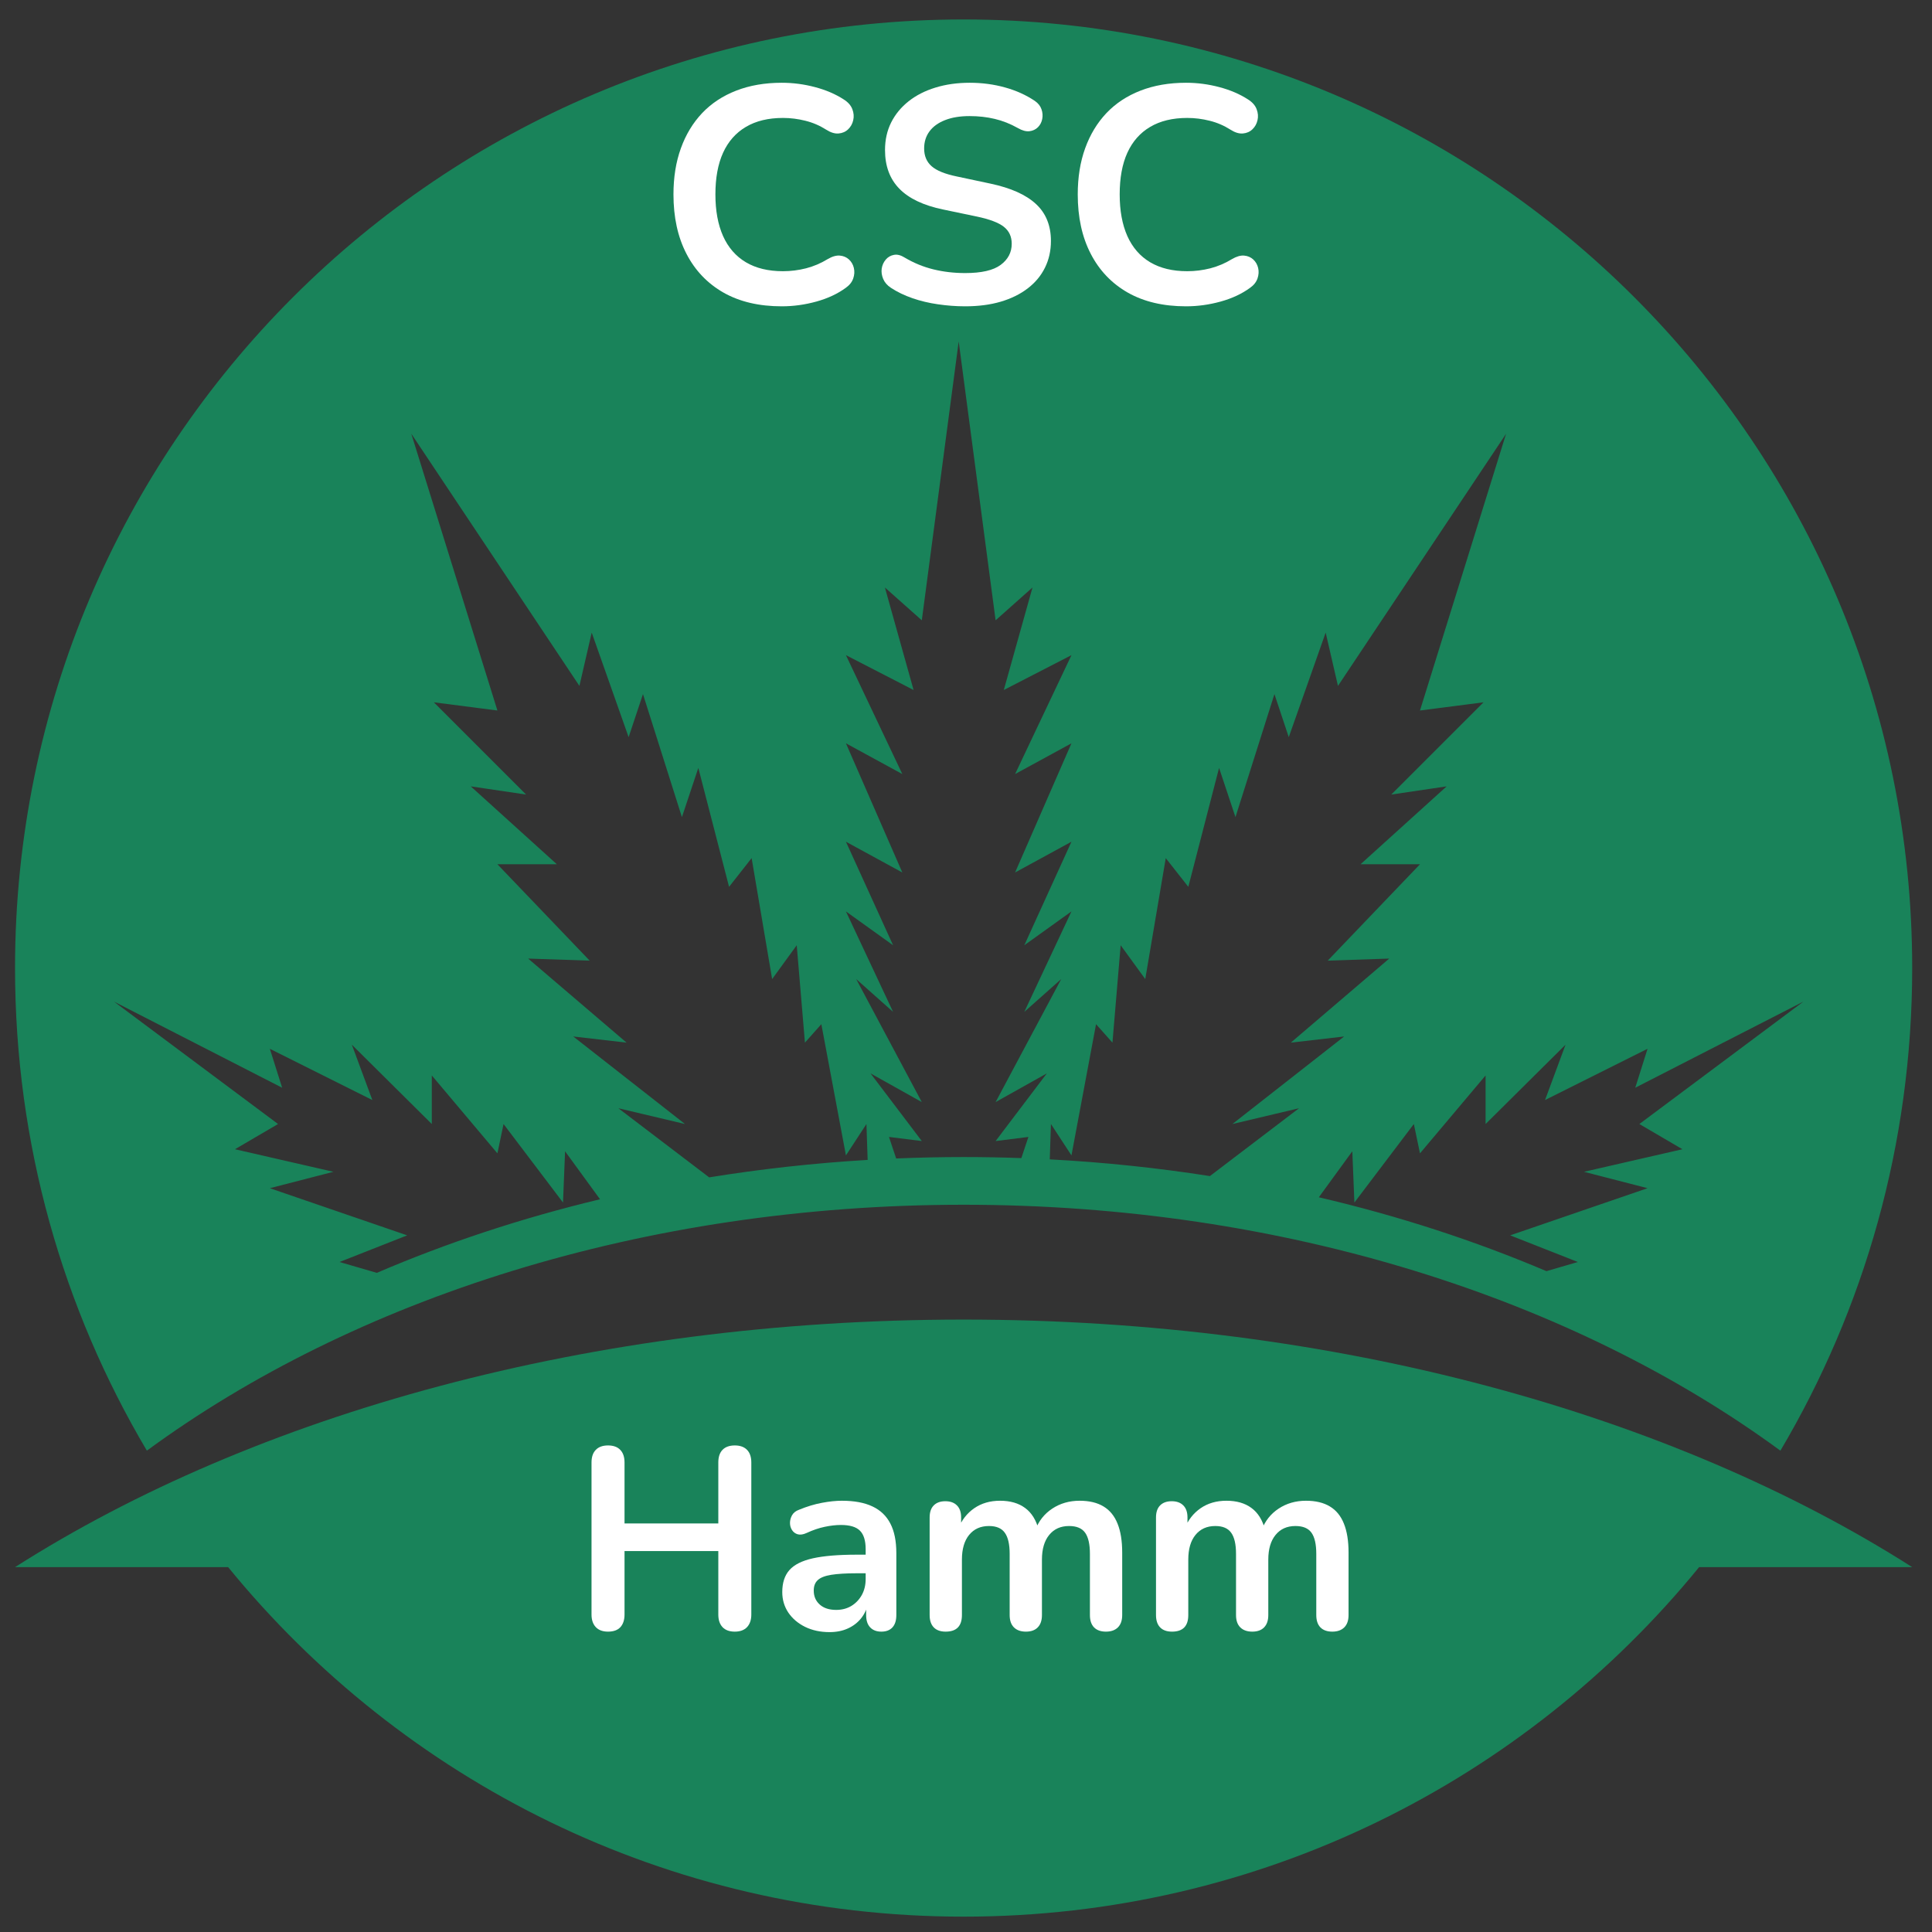
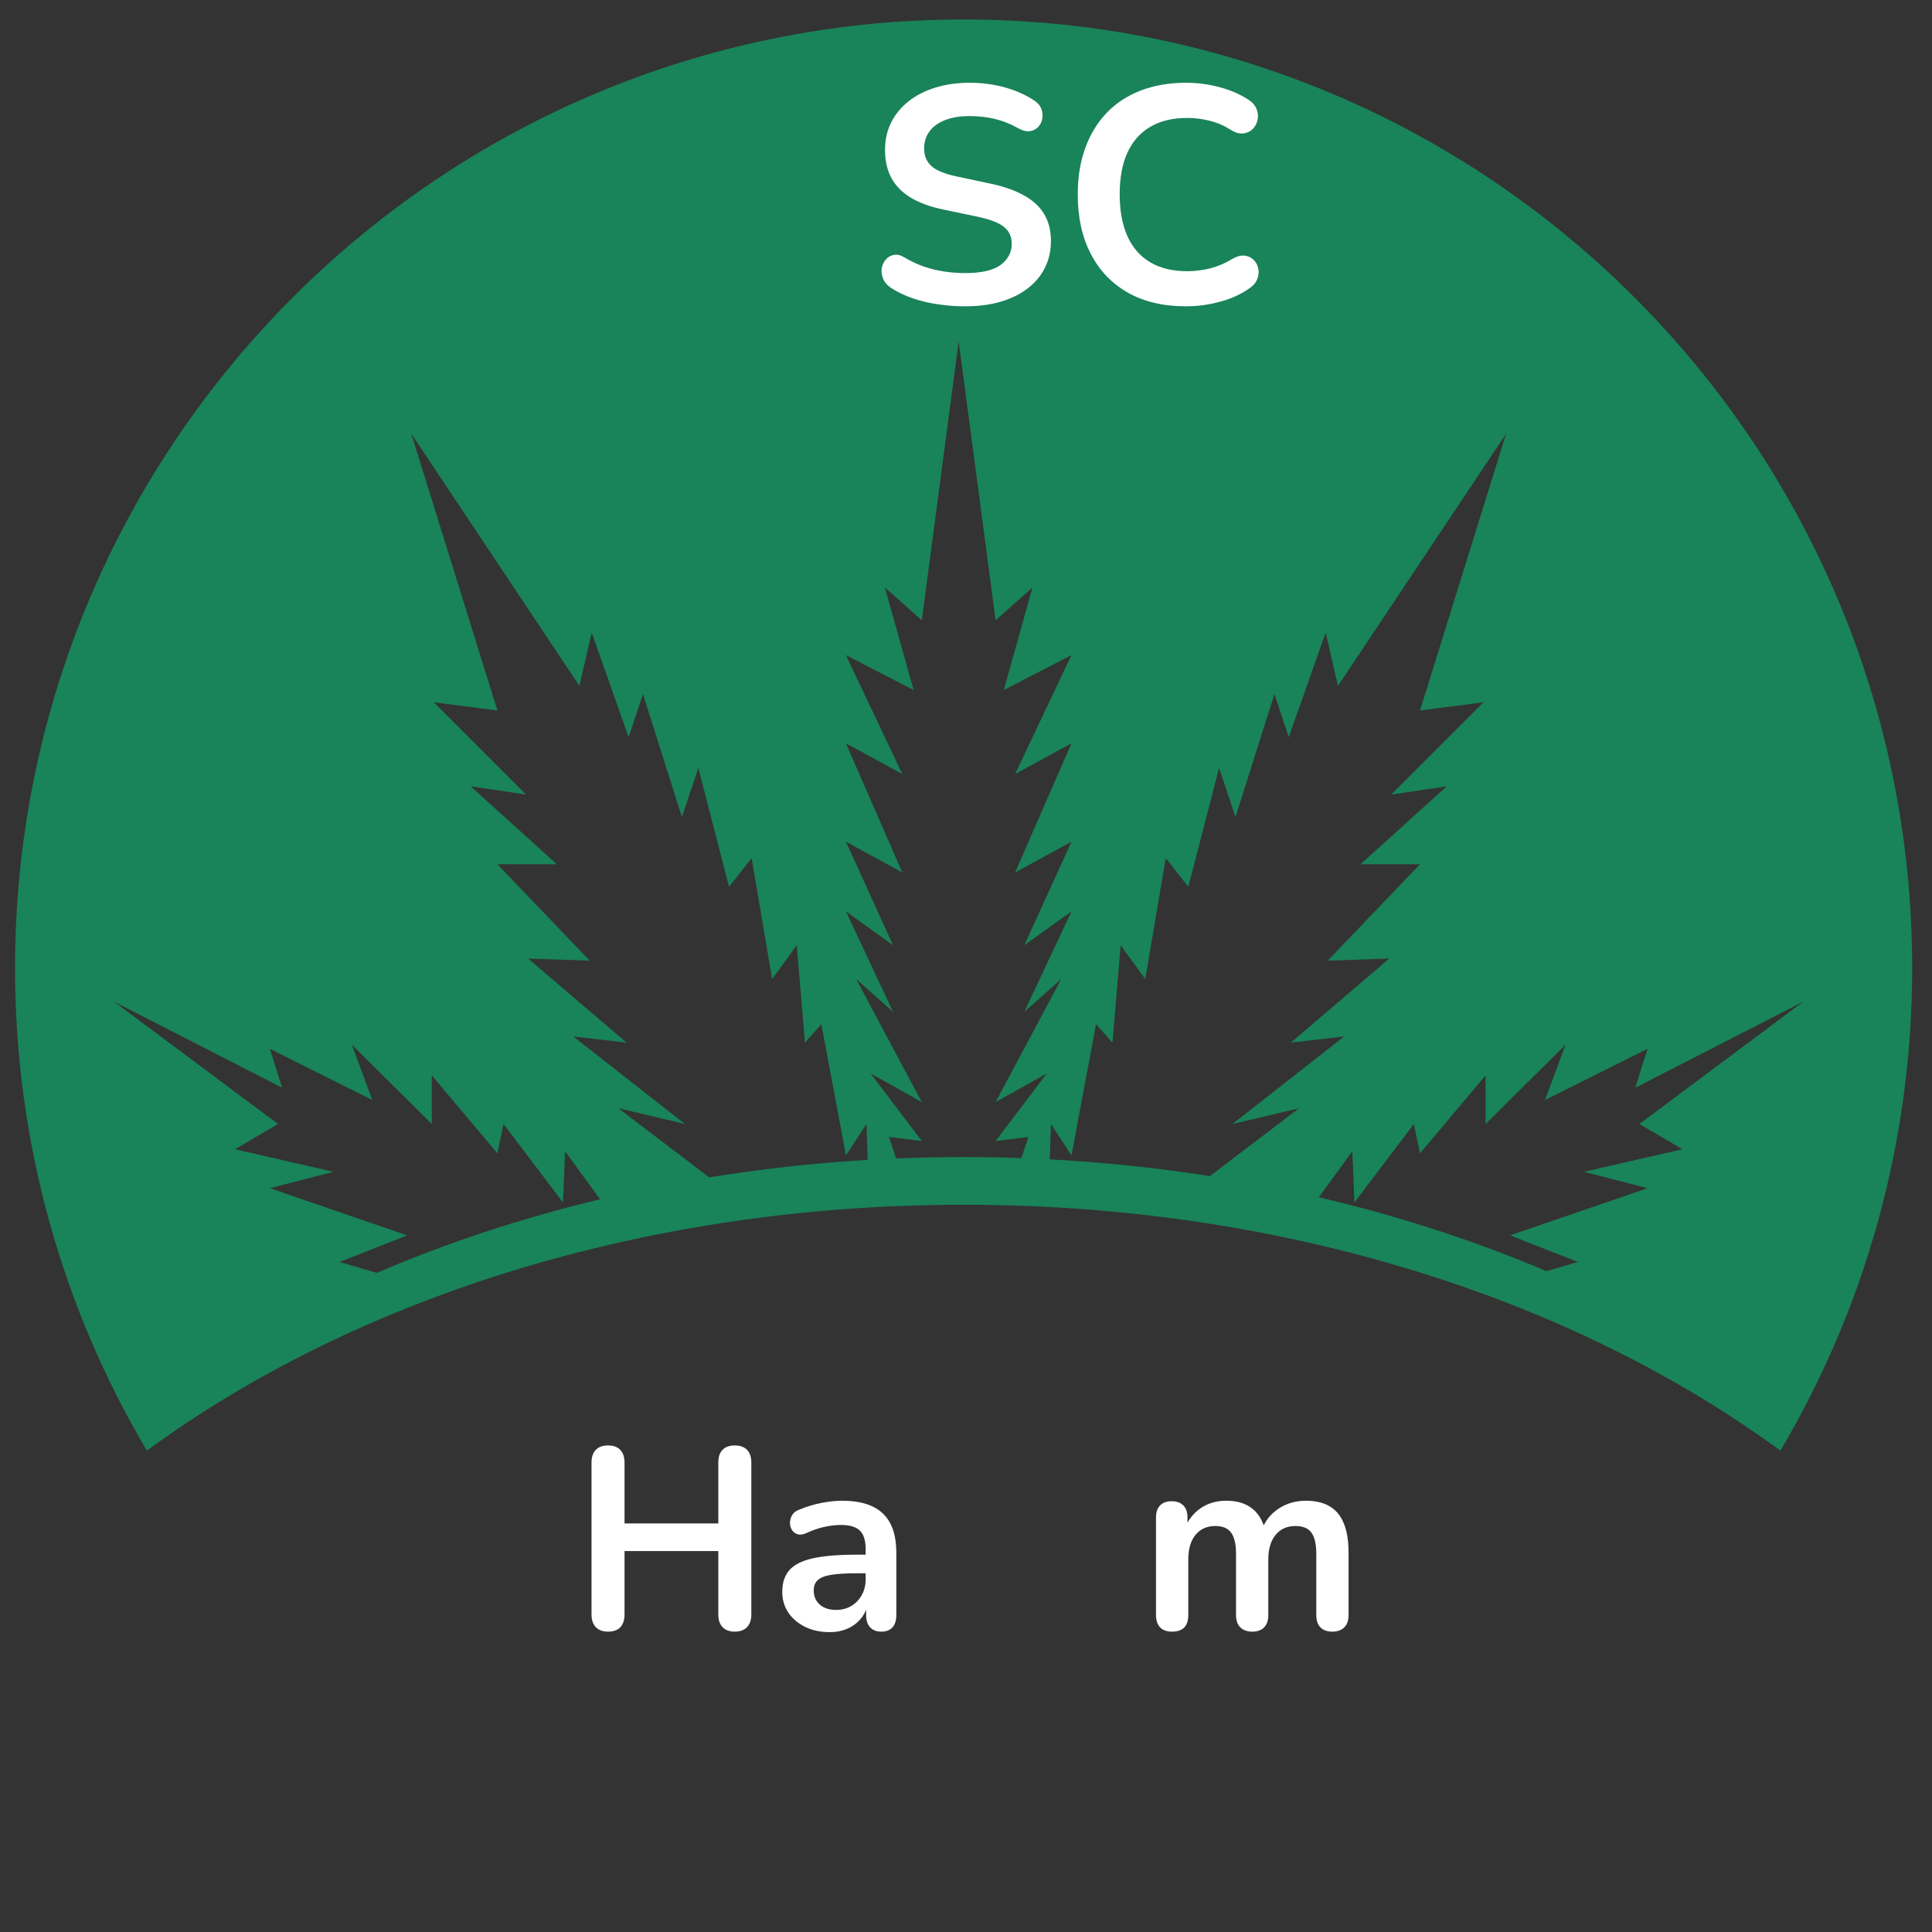
<svg xmlns="http://www.w3.org/2000/svg" width="500" viewBox="0 0 375 375" height="500" preserveAspectRatio="xMidYMid meet">
  <rect x="0" y="0" width="375" height="375" fill="#333333" stroke="none" />
  <defs>
    <g />
    <clipPath id="6980f1f6ab">
      <path d="M 2.918 3.773 L 371.16 3.773 L 371.16 281.707 L 2.918 281.707 Z M 2.918 3.773 " clip-rule="nonzero" />
    </clipPath>
    <clipPath id="4ff90ff068">
-       <path d="M 2.918 256.082 L 371.16 256.082 L 371.16 372.016 L 2.918 372.016 Z M 2.918 256.082 " clip-rule="nonzero" />
-     </clipPath>
+       </clipPath>
  </defs>
  <g clip-path="url(#6980f1f6ab)">
    <path fill="#19835a" d="M 52.375 203.57 L 72.273 213.516 L 68.293 202.773 L 83.812 218.172 L 83.812 208.742 L 96.547 223.863 L 97.738 218.172 L 109.281 233.414 L 109.68 223.465 L 116.465 232.777 C 101.207 236.434 86.695 241.246 73.137 247.062 L 65.906 244.953 L 79.035 239.781 L 52.375 230.629 L 64.711 227.445 L 45.609 223.066 L 53.969 218.172 L 22.133 194.414 L 54.766 211.129 Z M 112.465 133.133 L 114.852 122.789 L 122.016 143.082 L 124.801 134.727 L 132.359 158.602 L 135.543 149.051 L 141.512 172.133 L 145.891 166.562 L 149.871 190.039 L 154.645 183.473 L 156.238 202.375 L 159.422 198.793 L 164.195 224.262 L 168.176 218.172 L 168.41 225.137 C 157.934 225.762 147.664 226.902 137.652 228.527 L 120.023 215.109 L 132.957 218.172 L 111.27 201.18 L 121.617 202.375 L 102.516 186.059 L 114.453 186.457 L 96.547 167.754 L 108.086 167.754 L 91.375 152.633 L 102.117 154.223 L 84.211 136.316 L 96.547 137.91 L 79.832 84.188 Z M 164.195 163.379 L 175.141 169.348 L 164.195 144.277 L 175.141 150.246 L 164.195 127.164 L 177.328 133.93 L 171.758 114.031 L 178.922 120.402 L 186.082 66.281 L 193.246 120.402 L 200.406 114.031 L 194.836 133.93 L 207.969 127.164 L 197.027 150.246 L 207.969 144.277 L 197.027 169.348 L 207.969 163.379 L 198.816 183.473 L 207.969 176.906 L 198.816 196.406 L 205.98 190.039 L 193.246 213.914 L 203.191 208.344 L 193.246 221.477 L 199.613 220.68 L 198.242 224.785 C 194.531 224.652 190.797 224.582 187.039 224.582 C 182.641 224.582 178.277 224.68 173.945 224.859 L 172.551 220.68 L 178.922 221.477 L 168.969 208.344 L 178.922 213.914 L 166.188 190.039 L 173.348 196.406 L 164.195 176.906 L 173.348 183.473 Z M 215.926 202.375 L 217.52 183.473 L 222.293 190.039 L 226.273 166.562 L 230.652 172.133 L 236.621 149.051 L 239.805 158.602 L 247.367 134.727 L 250.148 143.082 L 257.312 122.789 L 259.699 133.133 L 292.332 84.188 L 275.617 137.91 L 287.953 136.316 L 270.047 154.223 L 280.793 152.633 L 264.078 167.754 L 275.617 167.754 L 257.711 186.457 L 269.648 186.059 L 250.547 202.375 L 260.895 201.18 L 239.207 218.172 L 252.141 215.109 L 234.84 228.277 C 224.723 226.691 214.344 225.594 203.758 225.031 L 203.988 218.172 L 207.969 224.262 L 212.742 198.793 Z M 319.789 203.57 L 317.402 211.129 L 350.031 194.414 L 318.199 218.172 L 326.555 223.066 L 307.453 227.445 L 319.789 230.629 L 293.125 239.781 L 306.258 244.953 L 300.164 246.73 C 286.344 240.859 271.547 236.023 255.984 232.391 L 262.484 223.465 L 262.887 233.414 L 274.426 218.172 L 275.617 223.863 L 288.352 208.742 L 288.352 218.172 L 303.871 202.773 L 299.891 213.516 Z M 187.039 233.84 C 249.258 233.84 305.461 252.141 345.574 281.574 C 361.824 254.129 371.156 222.105 371.156 187.898 C 371.156 86.211 288.727 3.777 187.039 3.777 C 85.352 3.777 2.918 86.211 2.918 187.898 C 2.918 222.105 12.254 254.129 28.508 281.57 C 68.617 252.141 124.82 233.84 187.039 233.84 " fill-opacity="1" fill-rule="nonzero" />
  </g>
  <g clip-path="url(#4ff90ff068)">
    <path fill="#19835a" d="M 187.039 256.129 C 114.715 256.129 49.41 274.559 2.918 304.18 L 44.281 304.18 C 78.043 345.578 129.453 372.02 187.039 372.02 C 244.625 372.02 296.035 345.578 329.797 304.18 L 371.156 304.18 C 324.668 274.559 259.363 256.129 187.039 256.129 " fill-opacity="1" fill-rule="nonzero" />
  </g>
  <g fill="#ffffff" fill-opacity="1">
    <g transform="translate(127.485, 58.861)">
      <g>
-         <path d="M 24.25 0.594 C 19.852 0.594 16.086 -0.289 12.953 -2.062 C 9.828 -3.844 7.426 -6.359 5.75 -9.609 C 4.07 -12.859 3.234 -16.695 3.234 -21.125 C 3.234 -24.438 3.711 -27.422 4.672 -30.078 C 5.629 -32.734 7.004 -35.008 8.797 -36.906 C 10.598 -38.801 12.801 -40.254 15.406 -41.266 C 18.02 -42.285 20.969 -42.797 24.25 -42.797 C 26.438 -42.797 28.586 -42.516 30.703 -41.953 C 32.816 -41.398 34.676 -40.602 36.281 -39.562 C 37.113 -39.039 37.672 -38.41 37.953 -37.672 C 38.234 -36.941 38.289 -36.227 38.125 -35.531 C 37.969 -34.832 37.641 -34.242 37.141 -33.766 C 36.641 -33.285 36.02 -33.016 35.281 -32.953 C 34.539 -32.891 33.734 -33.141 32.859 -33.703 C 31.617 -34.492 30.281 -35.066 28.844 -35.422 C 27.414 -35.785 25.961 -35.969 24.484 -35.969 C 21.648 -35.969 19.254 -35.391 17.297 -34.234 C 15.336 -33.078 13.859 -31.398 12.859 -29.203 C 11.867 -27.016 11.375 -24.32 11.375 -21.125 C 11.375 -17.977 11.867 -15.285 12.859 -13.047 C 13.859 -10.816 15.336 -9.117 17.297 -7.953 C 19.254 -6.797 21.648 -6.219 24.484 -6.219 C 25.992 -6.219 27.488 -6.406 28.969 -6.781 C 30.445 -7.164 31.844 -7.758 33.156 -8.562 C 34.039 -9.082 34.832 -9.312 35.531 -9.25 C 36.227 -9.188 36.816 -8.938 37.297 -8.5 C 37.773 -8.062 38.094 -7.508 38.25 -6.844 C 38.406 -6.188 38.363 -5.508 38.125 -4.812 C 37.883 -4.113 37.406 -3.508 36.688 -3 C 35.094 -1.832 33.188 -0.941 30.969 -0.328 C 28.758 0.285 26.52 0.594 24.25 0.594 Z M 24.25 0.594 " />
-       </g>
+         </g>
    </g>
  </g>
  <g fill="#ffffff" fill-opacity="1">
    <g transform="translate(168.187, 58.861)">
      <g>
        <path d="M 19.156 0.594 C 17.395 0.594 15.633 0.461 13.875 0.203 C 12.125 -0.047 10.469 -0.441 8.906 -0.984 C 7.352 -1.523 5.961 -2.195 4.734 -3 C 4.016 -3.477 3.516 -4.055 3.234 -4.734 C 2.953 -5.41 2.859 -6.078 2.953 -6.734 C 3.055 -7.391 3.316 -7.969 3.734 -8.469 C 4.16 -8.969 4.691 -9.273 5.328 -9.391 C 5.961 -9.516 6.66 -9.336 7.422 -8.859 C 9.18 -7.816 11.035 -7.055 12.984 -6.578 C 14.941 -6.098 17 -5.859 19.156 -5.859 C 22.312 -5.859 24.602 -6.383 26.031 -7.438 C 27.469 -8.5 28.188 -9.867 28.188 -11.547 C 28.188 -12.941 27.676 -14.039 26.656 -14.844 C 25.645 -15.645 23.898 -16.305 21.422 -16.828 L 14.844 -18.203 C 11.051 -18.992 8.227 -20.336 6.375 -22.234 C 4.52 -24.129 3.594 -26.633 3.594 -29.75 C 3.594 -31.707 3.988 -33.484 4.781 -35.078 C 5.582 -36.672 6.711 -38.047 8.172 -39.203 C 9.629 -40.359 11.363 -41.242 13.375 -41.859 C 15.395 -42.484 17.617 -42.797 20.047 -42.797 C 22.441 -42.797 24.719 -42.492 26.875 -41.891 C 29.031 -41.297 30.969 -40.422 32.688 -39.266 C 33.32 -38.828 33.75 -38.285 33.969 -37.641 C 34.188 -37.004 34.234 -36.379 34.109 -35.766 C 33.992 -35.148 33.719 -34.617 33.281 -34.172 C 32.844 -33.734 32.289 -33.473 31.625 -33.391 C 30.969 -33.316 30.223 -33.52 29.391 -34 C 27.91 -34.832 26.41 -35.426 24.891 -35.781 C 23.379 -36.145 21.75 -36.328 20 -36.328 C 18.156 -36.328 16.57 -36.066 15.25 -35.547 C 13.938 -35.035 12.93 -34.312 12.234 -33.375 C 11.535 -32.438 11.188 -31.328 11.188 -30.047 C 11.188 -28.609 11.664 -27.461 12.625 -26.609 C 13.582 -25.754 15.219 -25.086 17.531 -24.609 L 24.062 -23.219 C 28.008 -22.383 30.953 -21.066 32.891 -19.266 C 34.828 -17.473 35.797 -15.082 35.797 -12.094 C 35.797 -10.176 35.406 -8.438 34.625 -6.875 C 33.852 -5.32 32.738 -3.988 31.281 -2.875 C 29.82 -1.758 28.07 -0.898 26.031 -0.297 C 24 0.297 21.707 0.594 19.156 0.594 Z M 19.156 0.594 " />
      </g>
    </g>
  </g>
  <g fill="#ffffff" fill-opacity="1">
    <g transform="translate(205.956, 58.861)">
      <g>
        <path d="M 24.25 0.594 C 19.852 0.594 16.086 -0.289 12.953 -2.062 C 9.828 -3.844 7.426 -6.359 5.75 -9.609 C 4.07 -12.859 3.234 -16.695 3.234 -21.125 C 3.234 -24.438 3.711 -27.422 4.672 -30.078 C 5.629 -32.734 7.004 -35.008 8.797 -36.906 C 10.598 -38.801 12.801 -40.254 15.406 -41.266 C 18.02 -42.285 20.969 -42.797 24.25 -42.797 C 26.438 -42.797 28.586 -42.516 30.703 -41.953 C 32.816 -41.398 34.676 -40.602 36.281 -39.562 C 37.113 -39.039 37.672 -38.41 37.953 -37.672 C 38.234 -36.941 38.289 -36.227 38.125 -35.531 C 37.969 -34.832 37.641 -34.242 37.141 -33.766 C 36.641 -33.285 36.02 -33.016 35.281 -32.953 C 34.539 -32.891 33.734 -33.141 32.859 -33.703 C 31.617 -34.492 30.281 -35.066 28.844 -35.422 C 27.414 -35.785 25.961 -35.969 24.484 -35.969 C 21.648 -35.969 19.254 -35.391 17.297 -34.234 C 15.336 -33.078 13.859 -31.398 12.859 -29.203 C 11.867 -27.016 11.375 -24.32 11.375 -21.125 C 11.375 -17.977 11.867 -15.285 12.859 -13.047 C 13.859 -10.816 15.336 -9.117 17.297 -7.953 C 19.254 -6.797 21.648 -6.219 24.484 -6.219 C 25.992 -6.219 27.488 -6.406 28.969 -6.781 C 30.445 -7.164 31.844 -7.758 33.156 -8.562 C 34.039 -9.082 34.832 -9.312 35.531 -9.25 C 36.227 -9.188 36.816 -8.938 37.297 -8.5 C 37.773 -8.062 38.094 -7.508 38.25 -6.844 C 38.406 -6.188 38.363 -5.508 38.125 -4.812 C 37.883 -4.113 37.406 -3.508 36.688 -3 C 35.094 -1.832 33.188 -0.941 30.969 -0.328 C 28.758 0.285 26.52 0.594 24.25 0.594 Z M 24.25 0.594 " />
      </g>
    </g>
  </g>
  <g fill="#ffffff" fill-opacity="1">
    <g transform="translate(110.955, 316.293)">
      <g>
        <path d="M 7.062 0.406 C 6.031 0.406 5.238 0.113 4.688 -0.469 C 4.133 -1.062 3.859 -1.875 3.859 -2.906 L 3.859 -32.422 C 3.859 -33.492 4.133 -34.312 4.688 -34.875 C 5.238 -35.445 6.031 -35.734 7.062 -35.734 C 8.102 -35.734 8.895 -35.445 9.438 -34.875 C 9.988 -34.312 10.266 -33.492 10.266 -32.422 L 10.266 -20.594 L 28.469 -20.594 L 28.469 -32.422 C 28.469 -33.492 28.738 -34.312 29.281 -34.875 C 29.832 -35.445 30.629 -35.734 31.672 -35.734 C 32.703 -35.734 33.492 -35.445 34.047 -34.875 C 34.598 -34.312 34.875 -33.492 34.875 -32.422 L 34.875 -2.906 C 34.875 -1.875 34.598 -1.062 34.047 -0.469 C 33.492 0.113 32.703 0.406 31.672 0.406 C 30.629 0.406 29.832 0.113 29.281 -0.469 C 28.738 -1.062 28.469 -1.875 28.469 -2.906 L 28.469 -15.234 L 10.266 -15.234 L 10.266 -2.906 C 10.266 -1.875 10 -1.062 9.469 -0.469 C 8.938 0.113 8.133 0.406 7.062 0.406 Z M 7.062 0.406 " />
      </g>
    </g>
  </g>
  <g fill="#ffffff" fill-opacity="1">
    <g transform="translate(149.681, 316.293)">
      <g>
        <path d="M 11.328 0.5 C 9.555 0.5 7.977 0.16 6.594 -0.516 C 5.207 -1.203 4.117 -2.129 3.328 -3.297 C 2.547 -4.473 2.156 -5.797 2.156 -7.266 C 2.156 -9.066 2.617 -10.492 3.547 -11.547 C 4.484 -12.598 6.004 -13.359 8.109 -13.828 C 10.223 -14.297 13.051 -14.531 16.594 -14.531 L 19.094 -14.531 L 19.094 -10.922 L 16.641 -10.922 C 14.566 -10.922 12.91 -10.82 11.672 -10.625 C 10.441 -10.426 9.566 -10.082 9.047 -9.594 C 8.523 -9.113 8.266 -8.438 8.266 -7.562 C 8.266 -6.457 8.648 -5.555 9.422 -4.859 C 10.191 -4.16 11.258 -3.812 12.625 -3.812 C 13.727 -3.812 14.707 -4.066 15.562 -4.578 C 16.414 -5.098 17.094 -5.805 17.594 -6.703 C 18.094 -7.609 18.344 -8.648 18.344 -9.828 L 18.344 -15.578 C 18.344 -17.254 17.973 -18.457 17.234 -19.188 C 16.504 -19.926 15.27 -20.297 13.531 -20.297 C 12.562 -20.297 11.516 -20.176 10.391 -19.938 C 9.273 -19.707 8.098 -19.305 6.859 -18.734 C 6.223 -18.441 5.66 -18.359 5.172 -18.484 C 4.691 -18.617 4.316 -18.895 4.047 -19.312 C 3.785 -19.727 3.656 -20.188 3.656 -20.688 C 3.656 -21.195 3.785 -21.691 4.047 -22.172 C 4.316 -22.66 4.77 -23.02 5.406 -23.25 C 6.945 -23.883 8.426 -24.332 9.844 -24.594 C 11.258 -24.863 12.555 -25 13.734 -25 C 16.141 -25 18.117 -24.629 19.672 -23.891 C 21.223 -23.16 22.379 -22.051 23.141 -20.562 C 23.91 -19.082 24.297 -17.172 24.297 -14.828 L 24.297 -2.812 C 24.297 -1.77 24.047 -0.973 23.547 -0.422 C 23.047 0.129 22.328 0.406 21.391 0.406 C 20.461 0.406 19.738 0.129 19.219 -0.422 C 18.695 -0.973 18.438 -1.77 18.438 -2.812 L 18.438 -5.219 L 18.844 -5.219 C 18.602 -4.039 18.141 -3.023 17.453 -2.172 C 16.773 -1.328 15.914 -0.672 14.875 -0.203 C 13.844 0.266 12.66 0.5 11.328 0.5 Z M 11.328 0.5 " />
      </g>
    </g>
  </g>
  <g fill="#ffffff" fill-opacity="1">
    <g transform="translate(177.084, 316.293)">
      <g>
-         <path d="M 6.469 0.406 C 5.457 0.406 4.688 0.129 4.156 -0.422 C 3.625 -0.973 3.359 -1.77 3.359 -2.812 L 3.359 -21.75 C 3.359 -22.781 3.625 -23.562 4.156 -24.094 C 4.688 -24.633 5.438 -24.906 6.406 -24.906 C 7.375 -24.906 8.125 -24.633 8.656 -24.094 C 9.195 -23.562 9.469 -22.781 9.469 -21.75 L 9.469 -18.094 L 8.922 -19.594 C 9.586 -21.258 10.617 -22.578 12.016 -23.547 C 13.422 -24.516 15.094 -25 17.031 -25 C 19.008 -25 20.629 -24.531 21.891 -23.594 C 23.16 -22.664 24.047 -21.234 24.547 -19.297 L 23.859 -19.297 C 24.523 -21.066 25.625 -22.457 27.156 -23.469 C 28.695 -24.488 30.469 -25 32.469 -25 C 34.344 -25 35.891 -24.629 37.109 -23.891 C 38.328 -23.16 39.234 -22.051 39.828 -20.562 C 40.43 -19.082 40.734 -17.207 40.734 -14.938 L 40.734 -2.812 C 40.734 -1.77 40.457 -0.973 39.906 -0.422 C 39.352 0.129 38.578 0.406 37.578 0.406 C 36.578 0.406 35.805 0.129 35.266 -0.422 C 34.734 -0.973 34.469 -1.77 34.469 -2.812 L 34.469 -14.688 C 34.469 -16.551 34.16 -17.914 33.547 -18.781 C 32.93 -19.656 31.891 -20.094 30.422 -20.094 C 28.785 -20.094 27.5 -19.516 26.562 -18.359 C 25.625 -17.211 25.156 -15.617 25.156 -13.578 L 25.156 -2.812 C 25.156 -1.77 24.883 -0.973 24.344 -0.422 C 23.812 0.129 23.047 0.406 22.047 0.406 C 21.047 0.406 20.27 0.129 19.719 -0.422 C 19.164 -0.973 18.891 -1.77 18.891 -2.812 L 18.891 -14.688 C 18.891 -16.551 18.578 -17.914 17.953 -18.781 C 17.336 -19.656 16.312 -20.094 14.875 -20.094 C 13.238 -20.094 11.953 -19.516 11.016 -18.359 C 10.086 -17.211 9.625 -15.617 9.625 -13.578 L 9.625 -2.812 C 9.625 -0.664 8.57 0.406 6.469 0.406 Z M 6.469 0.406 " />
-       </g>
+         </g>
    </g>
  </g>
  <g fill="#ffffff" fill-opacity="1">
    <g transform="translate(221.02, 316.293)">
      <g>
        <path d="M 6.469 0.406 C 5.457 0.406 4.688 0.129 4.156 -0.422 C 3.625 -0.973 3.359 -1.77 3.359 -2.812 L 3.359 -21.75 C 3.359 -22.781 3.625 -23.562 4.156 -24.094 C 4.688 -24.633 5.438 -24.906 6.406 -24.906 C 7.375 -24.906 8.125 -24.633 8.656 -24.094 C 9.195 -23.562 9.469 -22.781 9.469 -21.75 L 9.469 -18.094 L 8.922 -19.594 C 9.586 -21.258 10.617 -22.578 12.016 -23.547 C 13.422 -24.516 15.094 -25 17.031 -25 C 19.008 -25 20.629 -24.531 21.891 -23.594 C 23.16 -22.664 24.047 -21.234 24.547 -19.297 L 23.859 -19.297 C 24.523 -21.066 25.625 -22.457 27.156 -23.469 C 28.695 -24.488 30.469 -25 32.469 -25 C 34.344 -25 35.891 -24.629 37.109 -23.891 C 38.328 -23.16 39.234 -22.051 39.828 -20.562 C 40.43 -19.082 40.734 -17.207 40.734 -14.938 L 40.734 -2.812 C 40.734 -1.77 40.457 -0.973 39.906 -0.422 C 39.352 0.129 38.578 0.406 37.578 0.406 C 36.578 0.406 35.805 0.129 35.266 -0.422 C 34.734 -0.973 34.469 -1.77 34.469 -2.812 L 34.469 -14.688 C 34.469 -16.551 34.16 -17.914 33.547 -18.781 C 32.93 -19.656 31.891 -20.094 30.422 -20.094 C 28.785 -20.094 27.5 -19.516 26.562 -18.359 C 25.625 -17.211 25.156 -15.617 25.156 -13.578 L 25.156 -2.812 C 25.156 -1.77 24.883 -0.973 24.344 -0.422 C 23.812 0.129 23.047 0.406 22.047 0.406 C 21.047 0.406 20.27 0.129 19.719 -0.422 C 19.164 -0.973 18.891 -1.77 18.891 -2.812 L 18.891 -14.688 C 18.891 -16.551 18.578 -17.914 17.953 -18.781 C 17.336 -19.656 16.312 -20.094 14.875 -20.094 C 13.238 -20.094 11.953 -19.516 11.016 -18.359 C 10.086 -17.211 9.625 -15.617 9.625 -13.578 L 9.625 -2.812 C 9.625 -0.664 8.57 0.406 6.469 0.406 Z M 6.469 0.406 " />
      </g>
    </g>
  </g>
</svg>